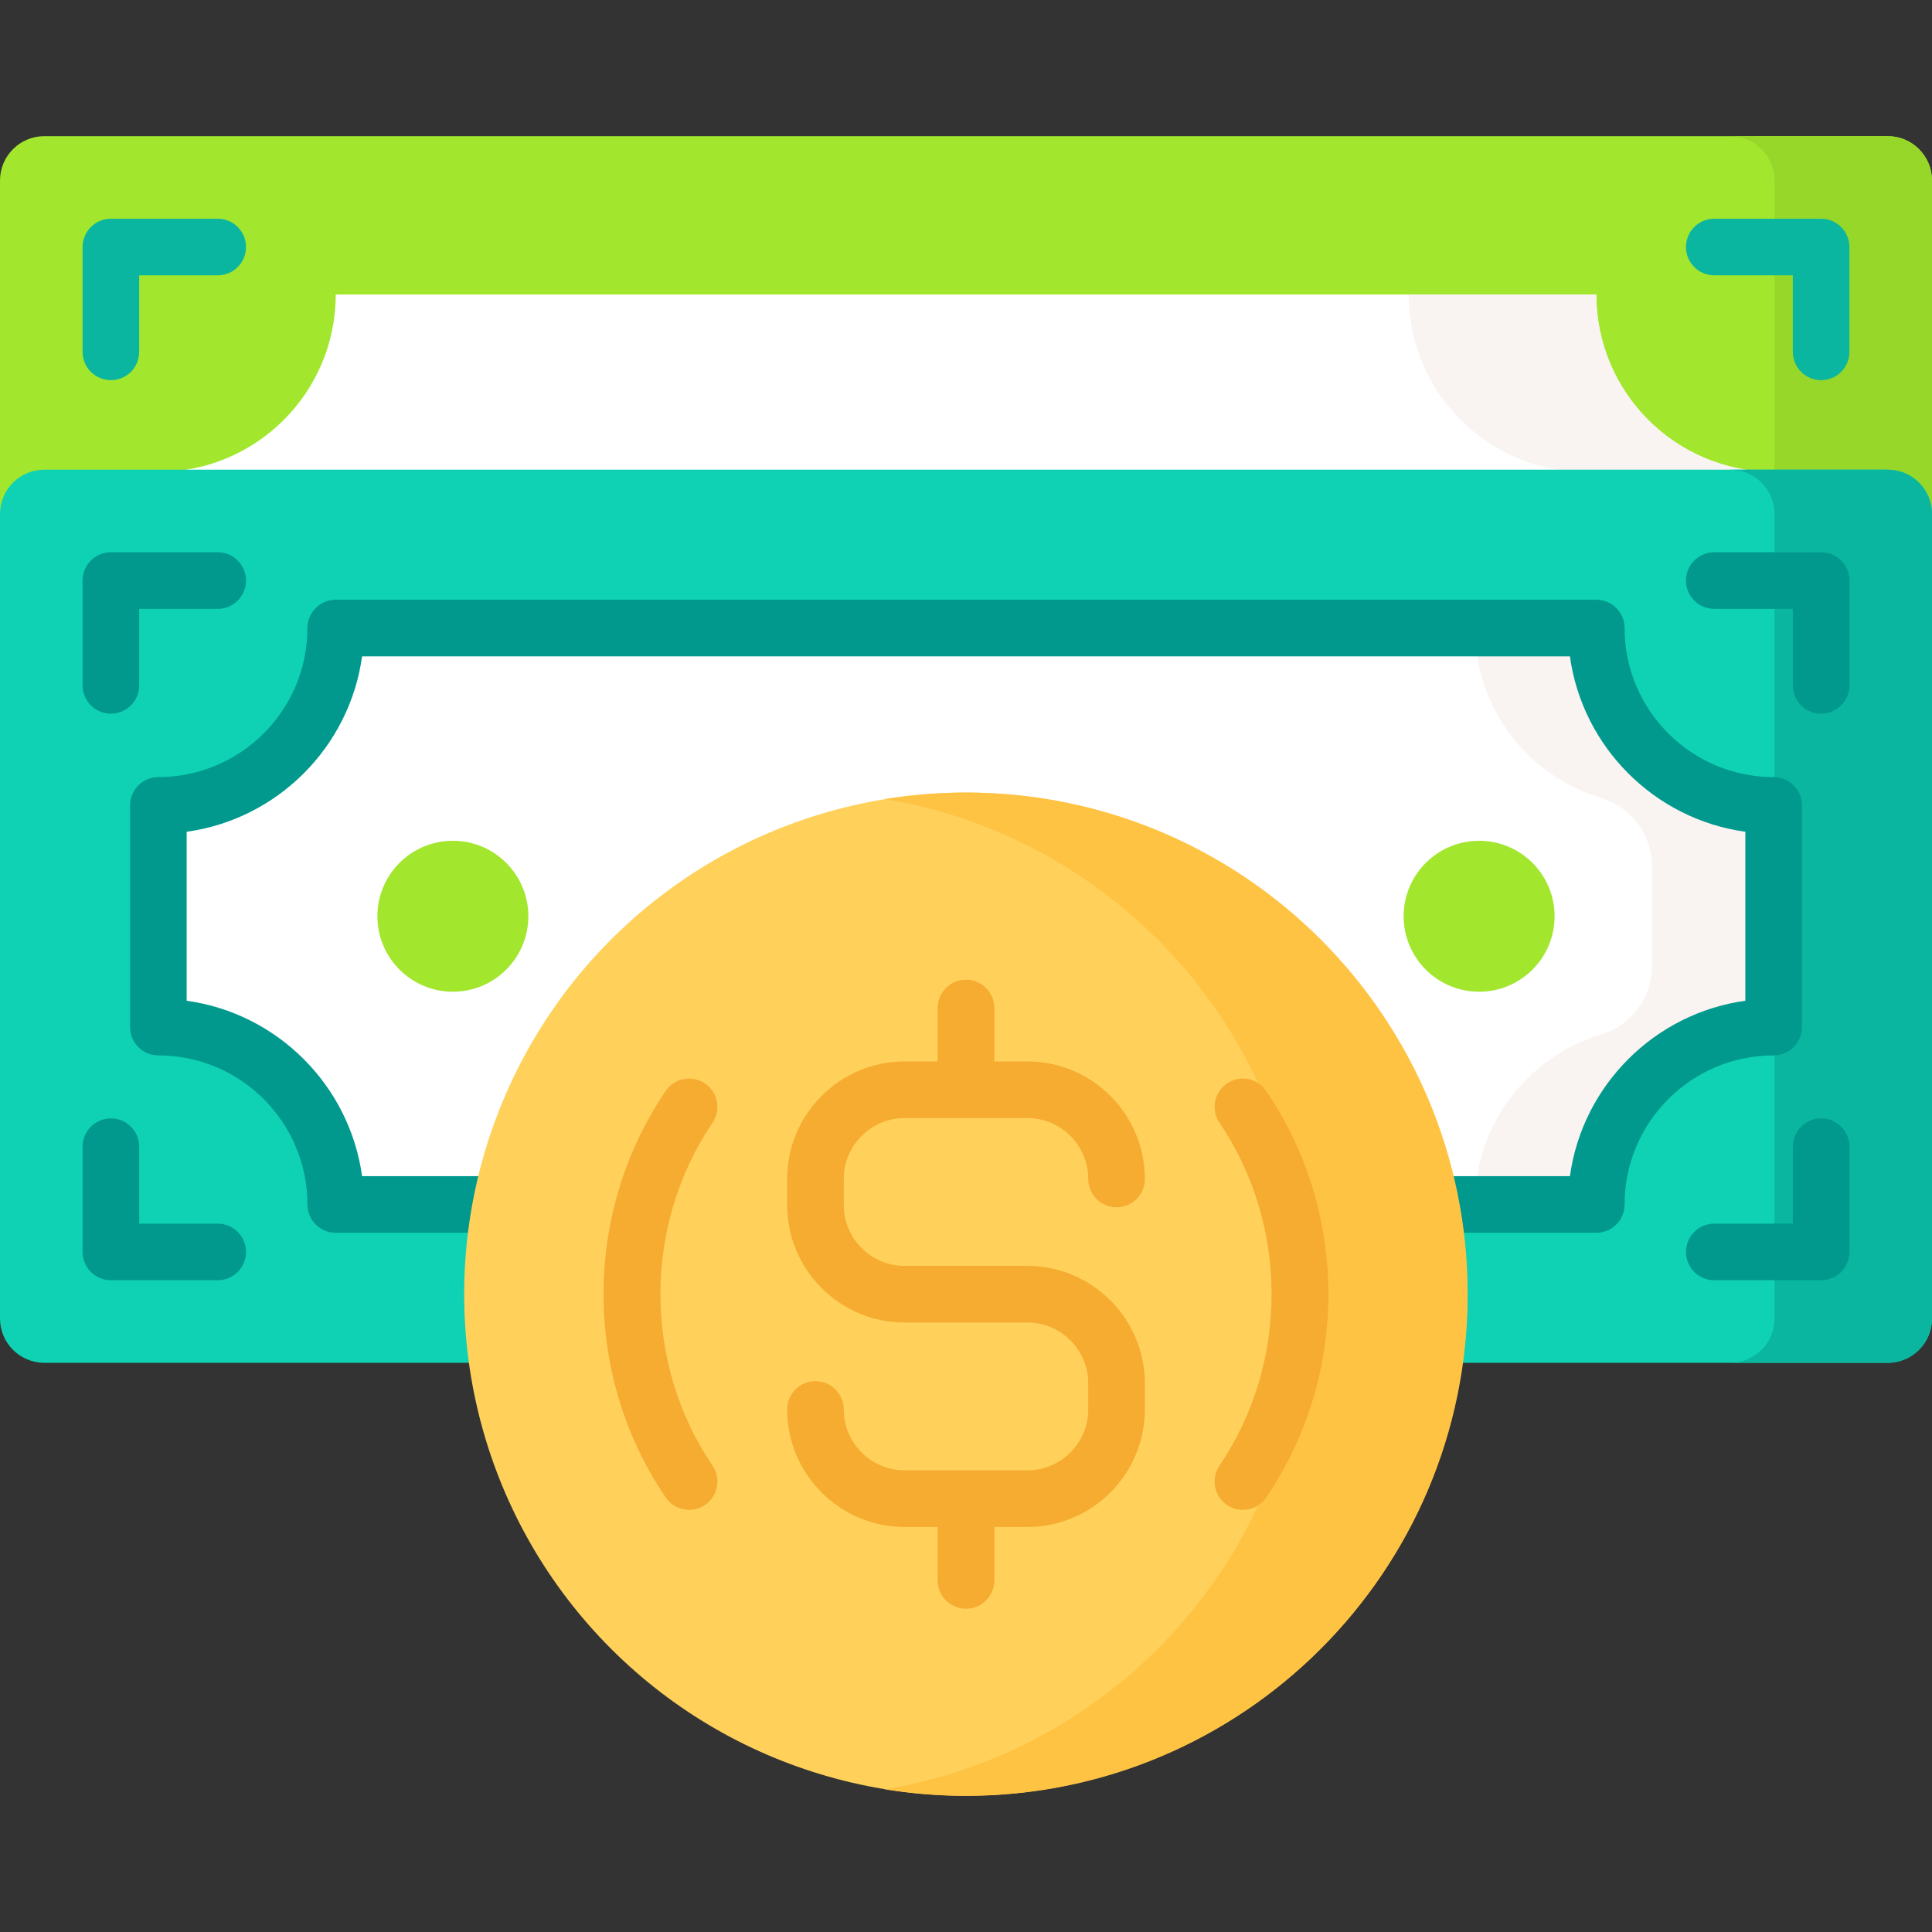
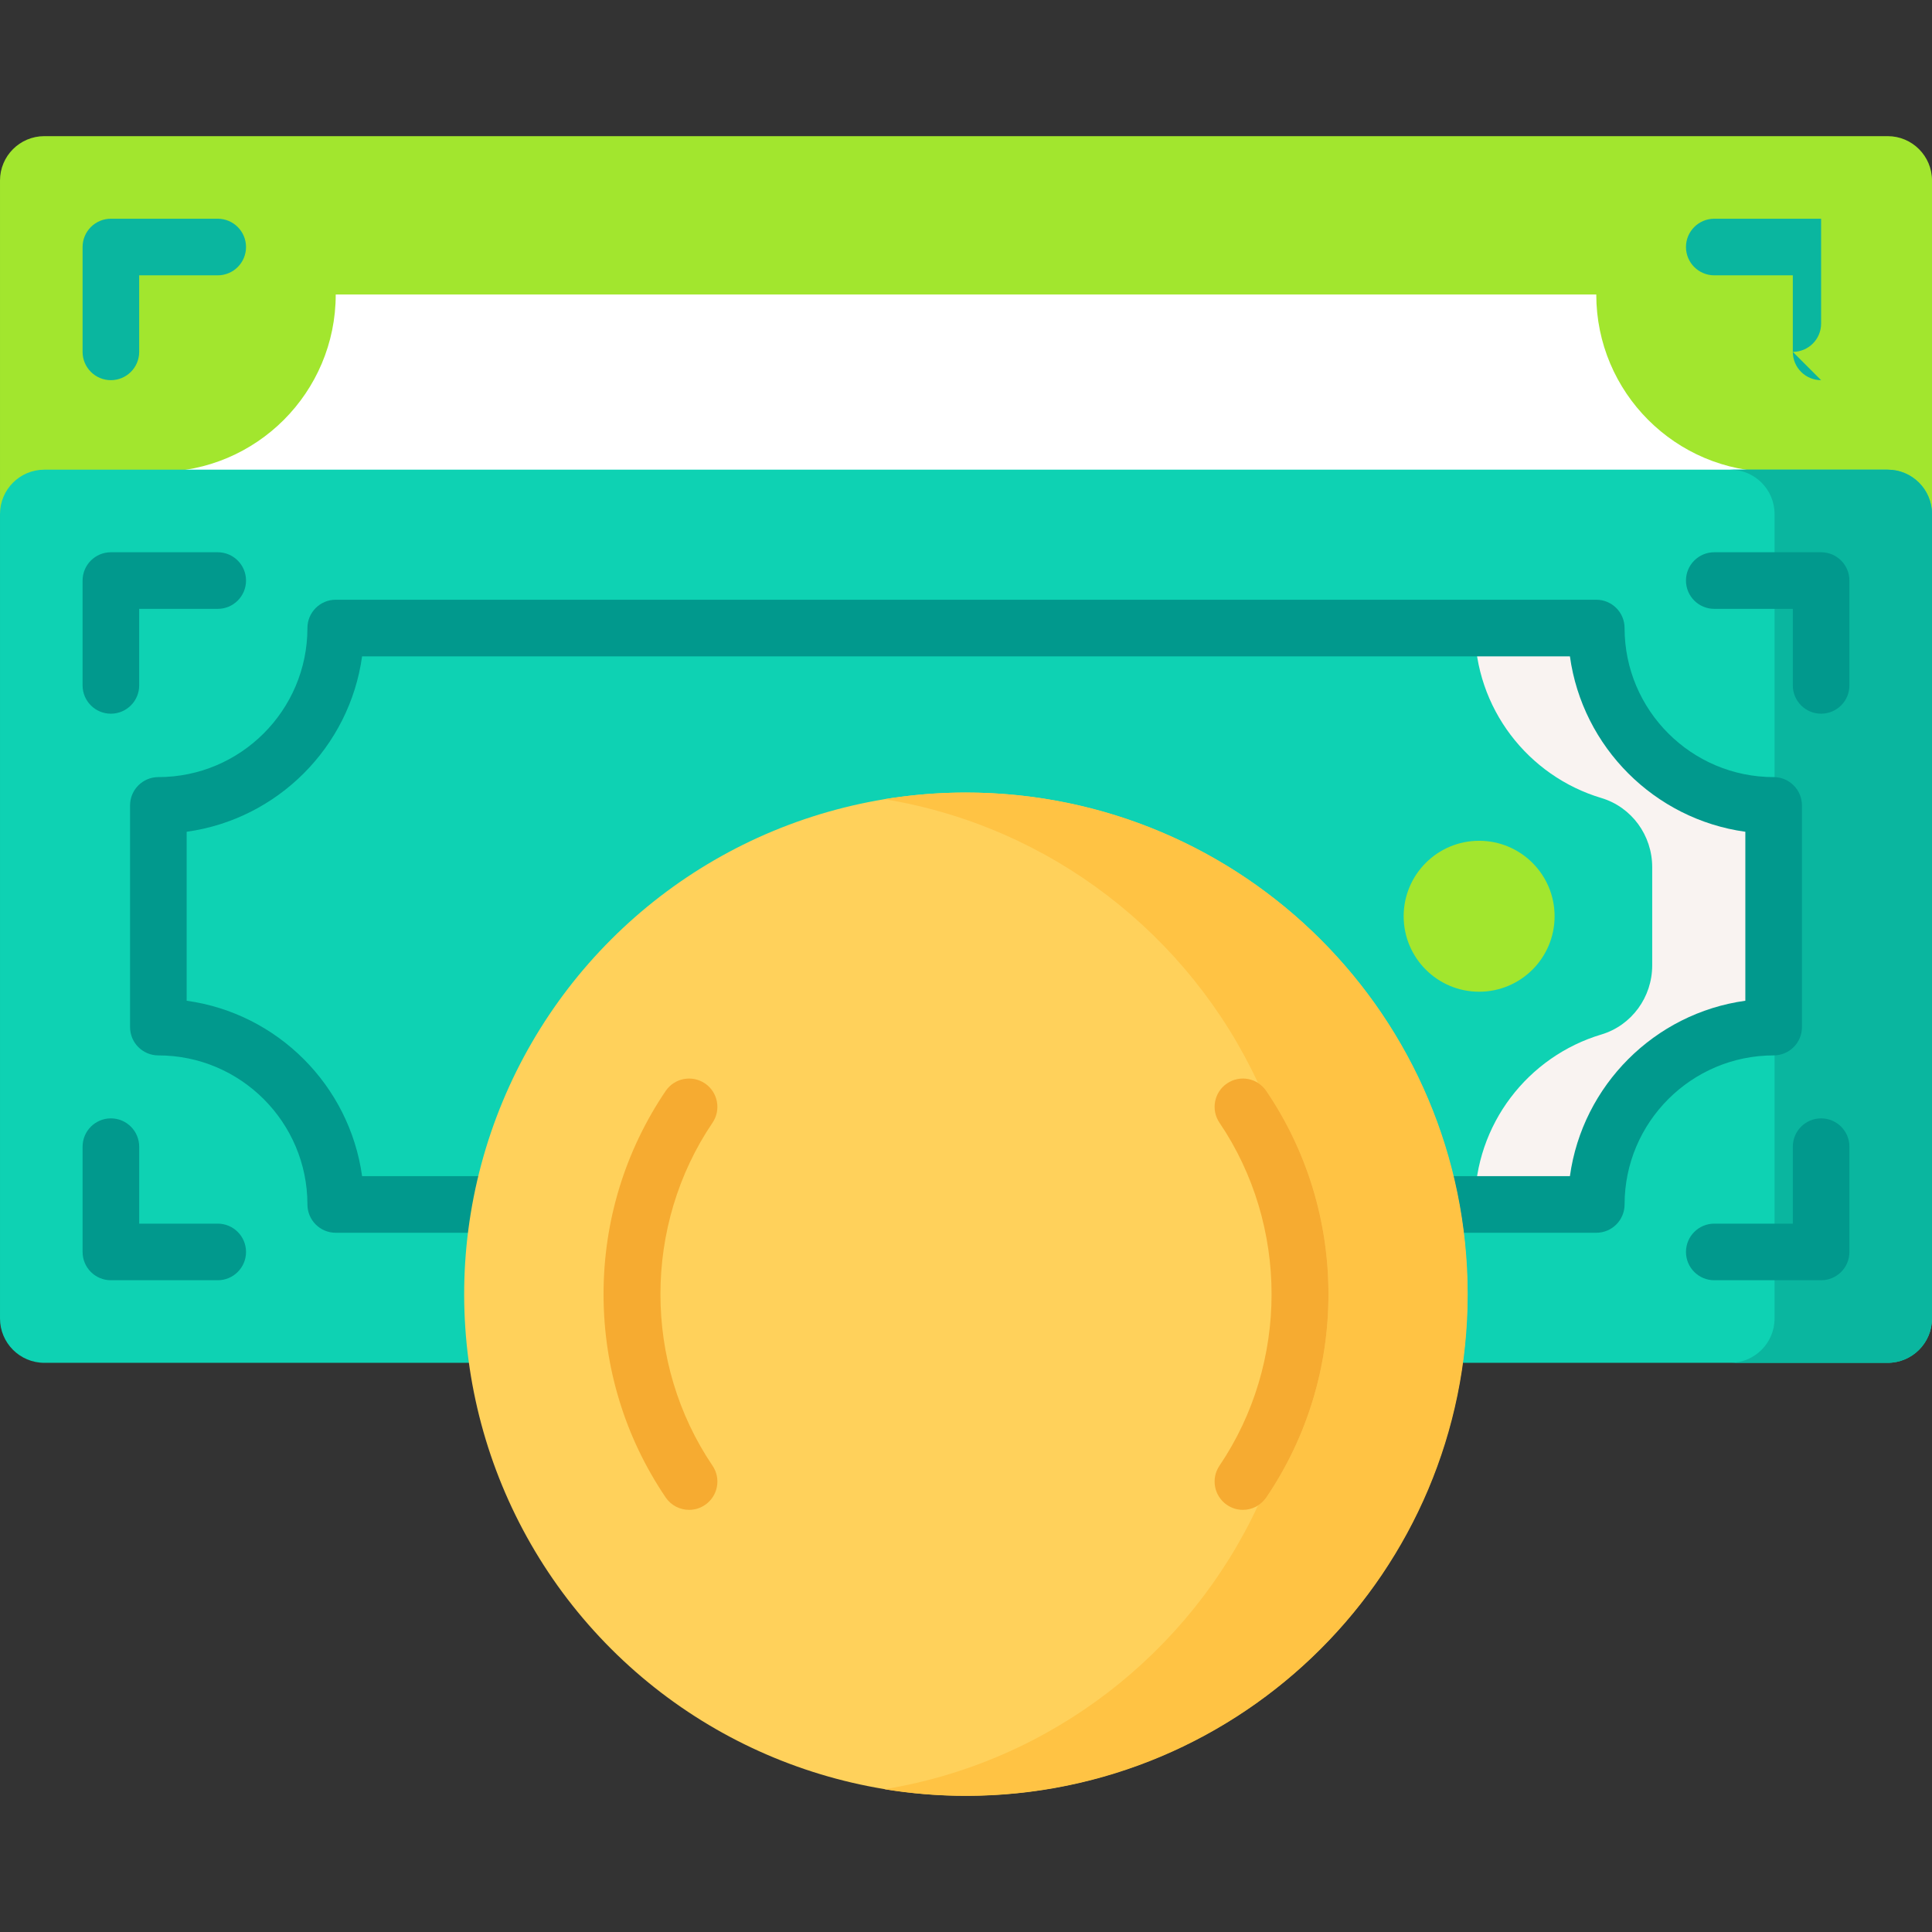
<svg xmlns="http://www.w3.org/2000/svg" id="Capa_1" enable-background="new 0 0 512 512" height="512" viewBox="0 0 512 512" width="512">
  <rect x="0" y="0" width="512" height="512" fill="#333333" stroke="none" />
  <g>
    <g>
      <g>
        <g>
          <path d="m500.246 36.081h-488.492c-6.491 0-11.754 5.263-11.754 11.754v88.387h1.03c0-5.912 4.811-10.723 10.724-10.723h488.491c5.913 0 10.724 4.811 10.724 10.723h1.031v-88.387c0-6.491-5.263-11.754-11.754-11.754z" fill="#a2e62e" />
        </g>
        <g>
          <g>
-             <path d="m500.246 36.081h-41.722c6.492 0 11.754 5.263 11.754 11.754v77.664h29.968c5.913 0 10.724 4.811 10.724 10.723h1.03v-88.387c0-6.491-5.263-11.754-11.754-11.754z" fill="#97d729" />
-           </g>
+             </g>
        </g>
        <g>
          <path d="m423.029 78.048h-334.058c0 25.959-21.044 47.003-47.003 47.003v.447h428.065v-.447c-25.96.001-47.004-21.043-47.004-47.003z" fill="#fff" />
        </g>
        <g>
-           <path d="m423.029 78.048h-49.694c0 25.959 21.044 47.003 47.003 47.003v.447h49.694v-.447c-25.959.001-47.003-21.043-47.003-47.003z" fill="#f9f3f1" />
-         </g>
+           </g>
        <g>
          <g>
-             <path d="m482.614 100.749c-4.143 0-7.5-3.357-7.5-7.5v-20.283h-20.814c-4.143 0-7.5-3.357-7.5-7.5s3.357-7.5 7.5-7.5h28.314c4.143 0 7.5 3.357 7.5 7.5v27.783c0 4.143-3.357 7.5-7.5 7.5z" fill="#0ab69f" />
+             <path d="m482.614 100.749c-4.143 0-7.5-3.357-7.5-7.5v-20.283h-20.814c-4.143 0-7.5-3.357-7.5-7.5s3.357-7.5 7.5-7.5h28.314v27.783c0 4.143-3.357 7.5-7.5 7.5z" fill="#0ab69f" />
          </g>
          <g>
            <path d="m29.386 100.749c-4.143 0-7.5-3.357-7.5-7.5v-27.783c0-4.143 3.357-7.5 7.5-7.5h28.314c4.143 0 7.5 3.357 7.5 7.5s-3.357 7.5-7.5 7.5h-20.814v20.283c0 4.143-3.358 7.5-7.5 7.5z" fill="#0ab69f" />
          </g>
        </g>
      </g>
      <g>
        <path d="m500.246 124.469h-488.492c-6.492 0-11.754 5.262-11.754 11.754v213.187c0 6.492 5.262 11.754 11.754 11.754h113.563c-.824-5.947-1.259-12.017-1.259-18.187 0-72.753 59.189-131.942 131.942-131.942s131.942 59.189 131.942 131.942c0 6.17-.436 12.24-1.259 18.187h113.563c6.492 0 11.754-5.262 11.754-11.754v-213.187c0-6.492-5.262-11.754-11.754-11.754z" fill="#0ed2b3" />
        <g>
          <path d="m500.246 124.469h-41.722c6.492 0 11.754 5.262 11.754 11.754v213.187c0 6.491-5.263 11.754-11.754 11.754h41.722c6.492 0 11.754-5.263 11.754-11.754v-213.187c0-6.492-5.263-11.754-11.754-11.754z" fill="#0ab69f" />
        </g>
        <g>
-           <path d="m423.029 166.436h-334.058c0 25.959-21.044 47.003-47.003 47.003v58.754c25.959 0 47.003 21.044 47.003 47.003h37.269c11.229-61.426 65.141-108.132 129.76-108.132s118.531 46.706 129.76 108.132h37.269c0-25.959 21.044-47.003 47.003-47.003v-58.754c-25.959 0-47.003-21.044-47.003-47.003z" fill="#fff" />
-         </g>
+           </g>
        <g>
          <g>
            <path d="m423.029 166.436h-32.181c0 21.273 14.132 39.245 33.519 45.041 8.045 2.405 13.484 9.908 13.484 18.305v26.069c0 8.397-5.439 15.9-13.484 18.305-19.388 5.796-33.519 23.768-33.519 45.04h32.181c0-25.959 21.044-47.003 47.003-47.003v-58.754c-25.958 0-47.003-21.044-47.003-47.003z" fill="#f9f3f1" />
          </g>
        </g>
        <path d="m470.033 205.939c-21.782 0-39.504-17.722-39.504-39.504 0-4.143-3.357-7.5-7.5-7.5h-334.058c-4.143 0-7.5 3.357-7.5 7.5 0 21.782-17.722 39.504-39.504 39.504-4.143 0-7.5 3.357-7.5 7.5v58.754c0 4.143 3.357 7.5 7.5 7.5 21.782 0 39.504 17.721 39.504 39.503 0 4.143 3.357 7.5 7.5 7.5h36.092c.63-5.095 1.556-10.1 2.752-15h-31.858c-3.327-24.064-22.426-43.162-46.49-46.489v-44.781c24.064-3.327 43.163-22.426 46.49-46.49h320.086c3.327 24.064 22.426 43.163 46.49 46.49v44.781c-24.064 3.327-43.163 22.425-46.49 46.489h-31.857c1.196 4.9 2.122 9.905 2.752 15h36.092c4.143 0 7.5-3.357 7.5-7.5 0-21.782 17.722-39.503 39.504-39.503 4.143 0 7.5-3.357 7.5-7.5v-58.754c-.001-4.142-3.358-7.5-7.501-7.5z" fill="#01998d" />
        <g>
          <ellipse cx="256" cy="342.976" fill="#ffd15b" rx="132.943" ry="132.943" transform="matrix(.707 -.707 .707 .707 -167.54 281.475)" />
        </g>
        <g>
          <g>
            <path d="m482.614 339.278h-28.314c-4.143 0-7.5-3.357-7.5-7.5s3.357-7.5 7.5-7.5h20.814v-20.397c0-4.143 3.357-7.5 7.5-7.5s7.5 3.357 7.5 7.5v27.897c0 4.143-3.357 7.5-7.5 7.5z" fill="#01998d" />
          </g>
          <g>
            <path d="m482.614 189.137c-4.143 0-7.5-3.357-7.5-7.5v-20.283h-20.814c-4.143 0-7.5-3.357-7.5-7.5s3.357-7.5 7.5-7.5h28.314c4.143 0 7.5 3.357 7.5 7.5v27.783c0 4.142-3.357 7.5-7.5 7.5z" fill="#01998d" />
          </g>
          <g>
            <path d="m57.7 339.278h-28.314c-4.143 0-7.5-3.357-7.5-7.5v-27.897c0-4.143 3.357-7.5 7.5-7.5s7.5 3.357 7.5 7.5v20.397h20.814c4.143 0 7.5 3.357 7.5 7.5s-3.357 7.5-7.5 7.5z" fill="#01998d" />
          </g>
          <g>
            <path d="m29.386 189.137c-4.143 0-7.5-3.357-7.5-7.5v-27.783c0-4.143 3.357-7.5 7.5-7.5h28.314c4.143 0 7.5 3.357 7.5 7.5s-3.357 7.5-7.5 7.5h-20.814v20.283c0 4.142-3.358 7.5-7.5 7.5z" fill="#01998d" />
          </g>
        </g>
        <g>
          <g>
-             <circle cx="120.016" cy="242.816" fill="#a2e62e" r="20" />
-           </g>
+             </g>
          <g>
            <circle cx="391.984" cy="242.816" fill="#a2e62e" r="20" />
          </g>
        </g>
      </g>
      <g>
        <g>
          <path d="m256 210.034c-7.359 0-14.575.608-21.609 1.758 44.021 7.197 80.768 36.014 98.991 75.191.853.537 1.613 1.251 2.214 2.14 10.768 15.902 16.458 34.525 16.458 53.854s-5.691 37.951-16.457 53.854c-.599.885-1.359 1.59-2.208 2.126-18.221 39.184-54.971 68.007-98.998 75.205 7.034 1.15 14.25 1.758 21.609 1.758 73.422 0 132.943-59.521 132.943-132.943s-59.521-132.943-132.943-132.943z" fill="#ffc344" />
          <g fill="#f6ab31">
-             <path d="m239.746 296.296h32.508c8.901 0 16.143 7.241 16.143 16.143 0 4.143 3.357 7.5 7.5 7.5s7.5-3.357 7.5-7.5c0-17.172-13.971-31.143-31.143-31.143h-8.754v-14.172c0-4.143-3.357-7.5-7.5-7.5s-7.5 3.357-7.5 7.5v14.172h-8.754c-17.172 0-31.143 13.971-31.143 31.143v6.896c0 17.172 13.971 31.143 31.143 31.143h32.508c8.901 0 16.143 7.241 16.143 16.142v6.896c0 8.9-7.241 16.142-16.143 16.142h-32.508c-8.901 0-16.143-7.241-16.143-16.142 0-4.143-3.357-7.5-7.5-7.5s-7.5 3.357-7.5 7.5c0 17.172 13.971 31.142 31.143 31.142h8.754v14.172c0 4.143 3.357 7.5 7.5 7.5s7.5-3.357 7.5-7.5v-14.172h8.754c17.172 0 31.143-13.97 31.143-31.142v-6.896c0-17.172-13.971-31.142-31.143-31.142h-32.508c-8.901 0-16.143-7.241-16.143-16.143v-6.896c.001-8.902 7.242-16.143 16.143-16.143z" />
            <path d="m335.596 289.122c-2.321-3.432-6.986-4.33-10.415-2.005-3.43 2.322-4.327 6.985-2.005 10.415 18.403 27.181 18.403 63.706 0 90.888-2.322 3.431-1.425 8.094 2.005 10.415 1.289.873 2.751 1.291 4.198 1.291 2.405 0 4.768-1.154 6.218-3.296 10.766-15.902 16.457-34.524 16.457-53.854s-5.691-37.952-16.458-53.854z" />
            <path d="m186.82 287.116c-3.432-2.32-8.093-1.423-10.416 2.006-10.766 15.903-16.457 34.525-16.457 53.854 0 19.33 5.69 37.952 16.458 53.854 1.449 2.142 3.812 3.296 6.217 3.296 1.447 0 2.91-.418 4.198-1.291 3.43-2.322 4.327-6.985 2.005-10.415-18.402-27.181-18.402-63.706.001-90.888 2.321-3.43 1.424-8.094-2.006-10.416z" />
          </g>
        </g>
      </g>
    </g>
  </g>
</svg>